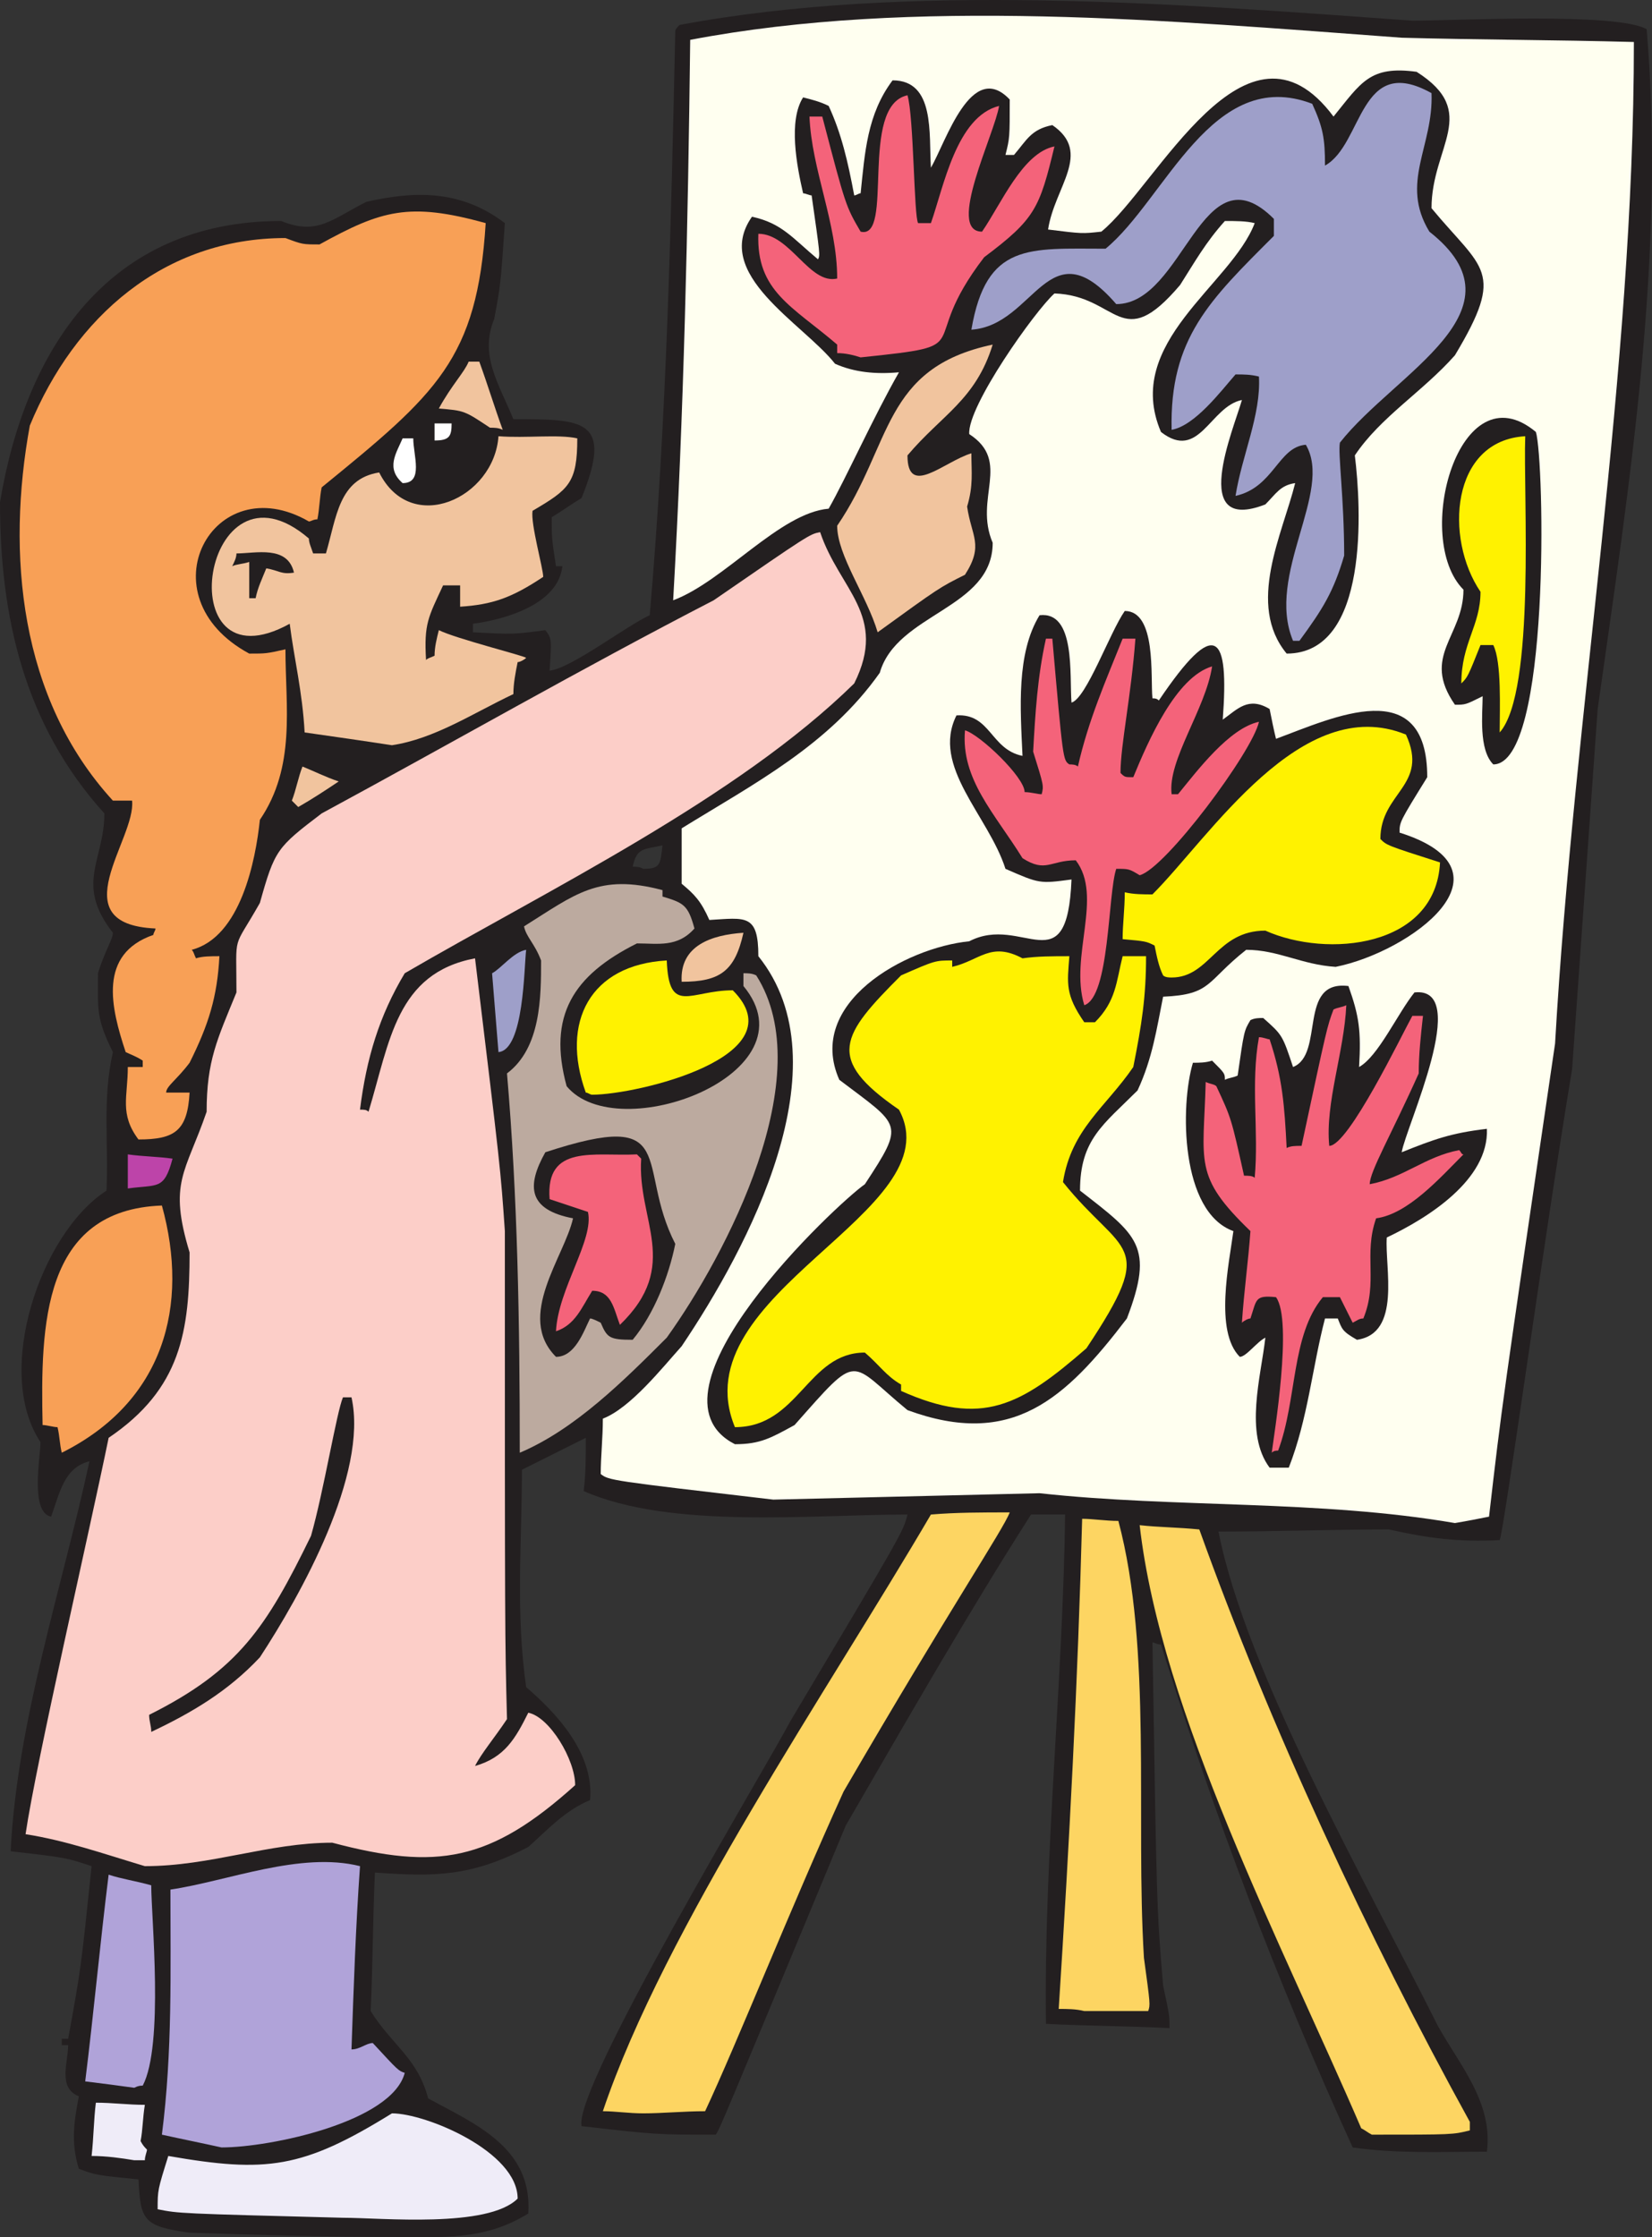
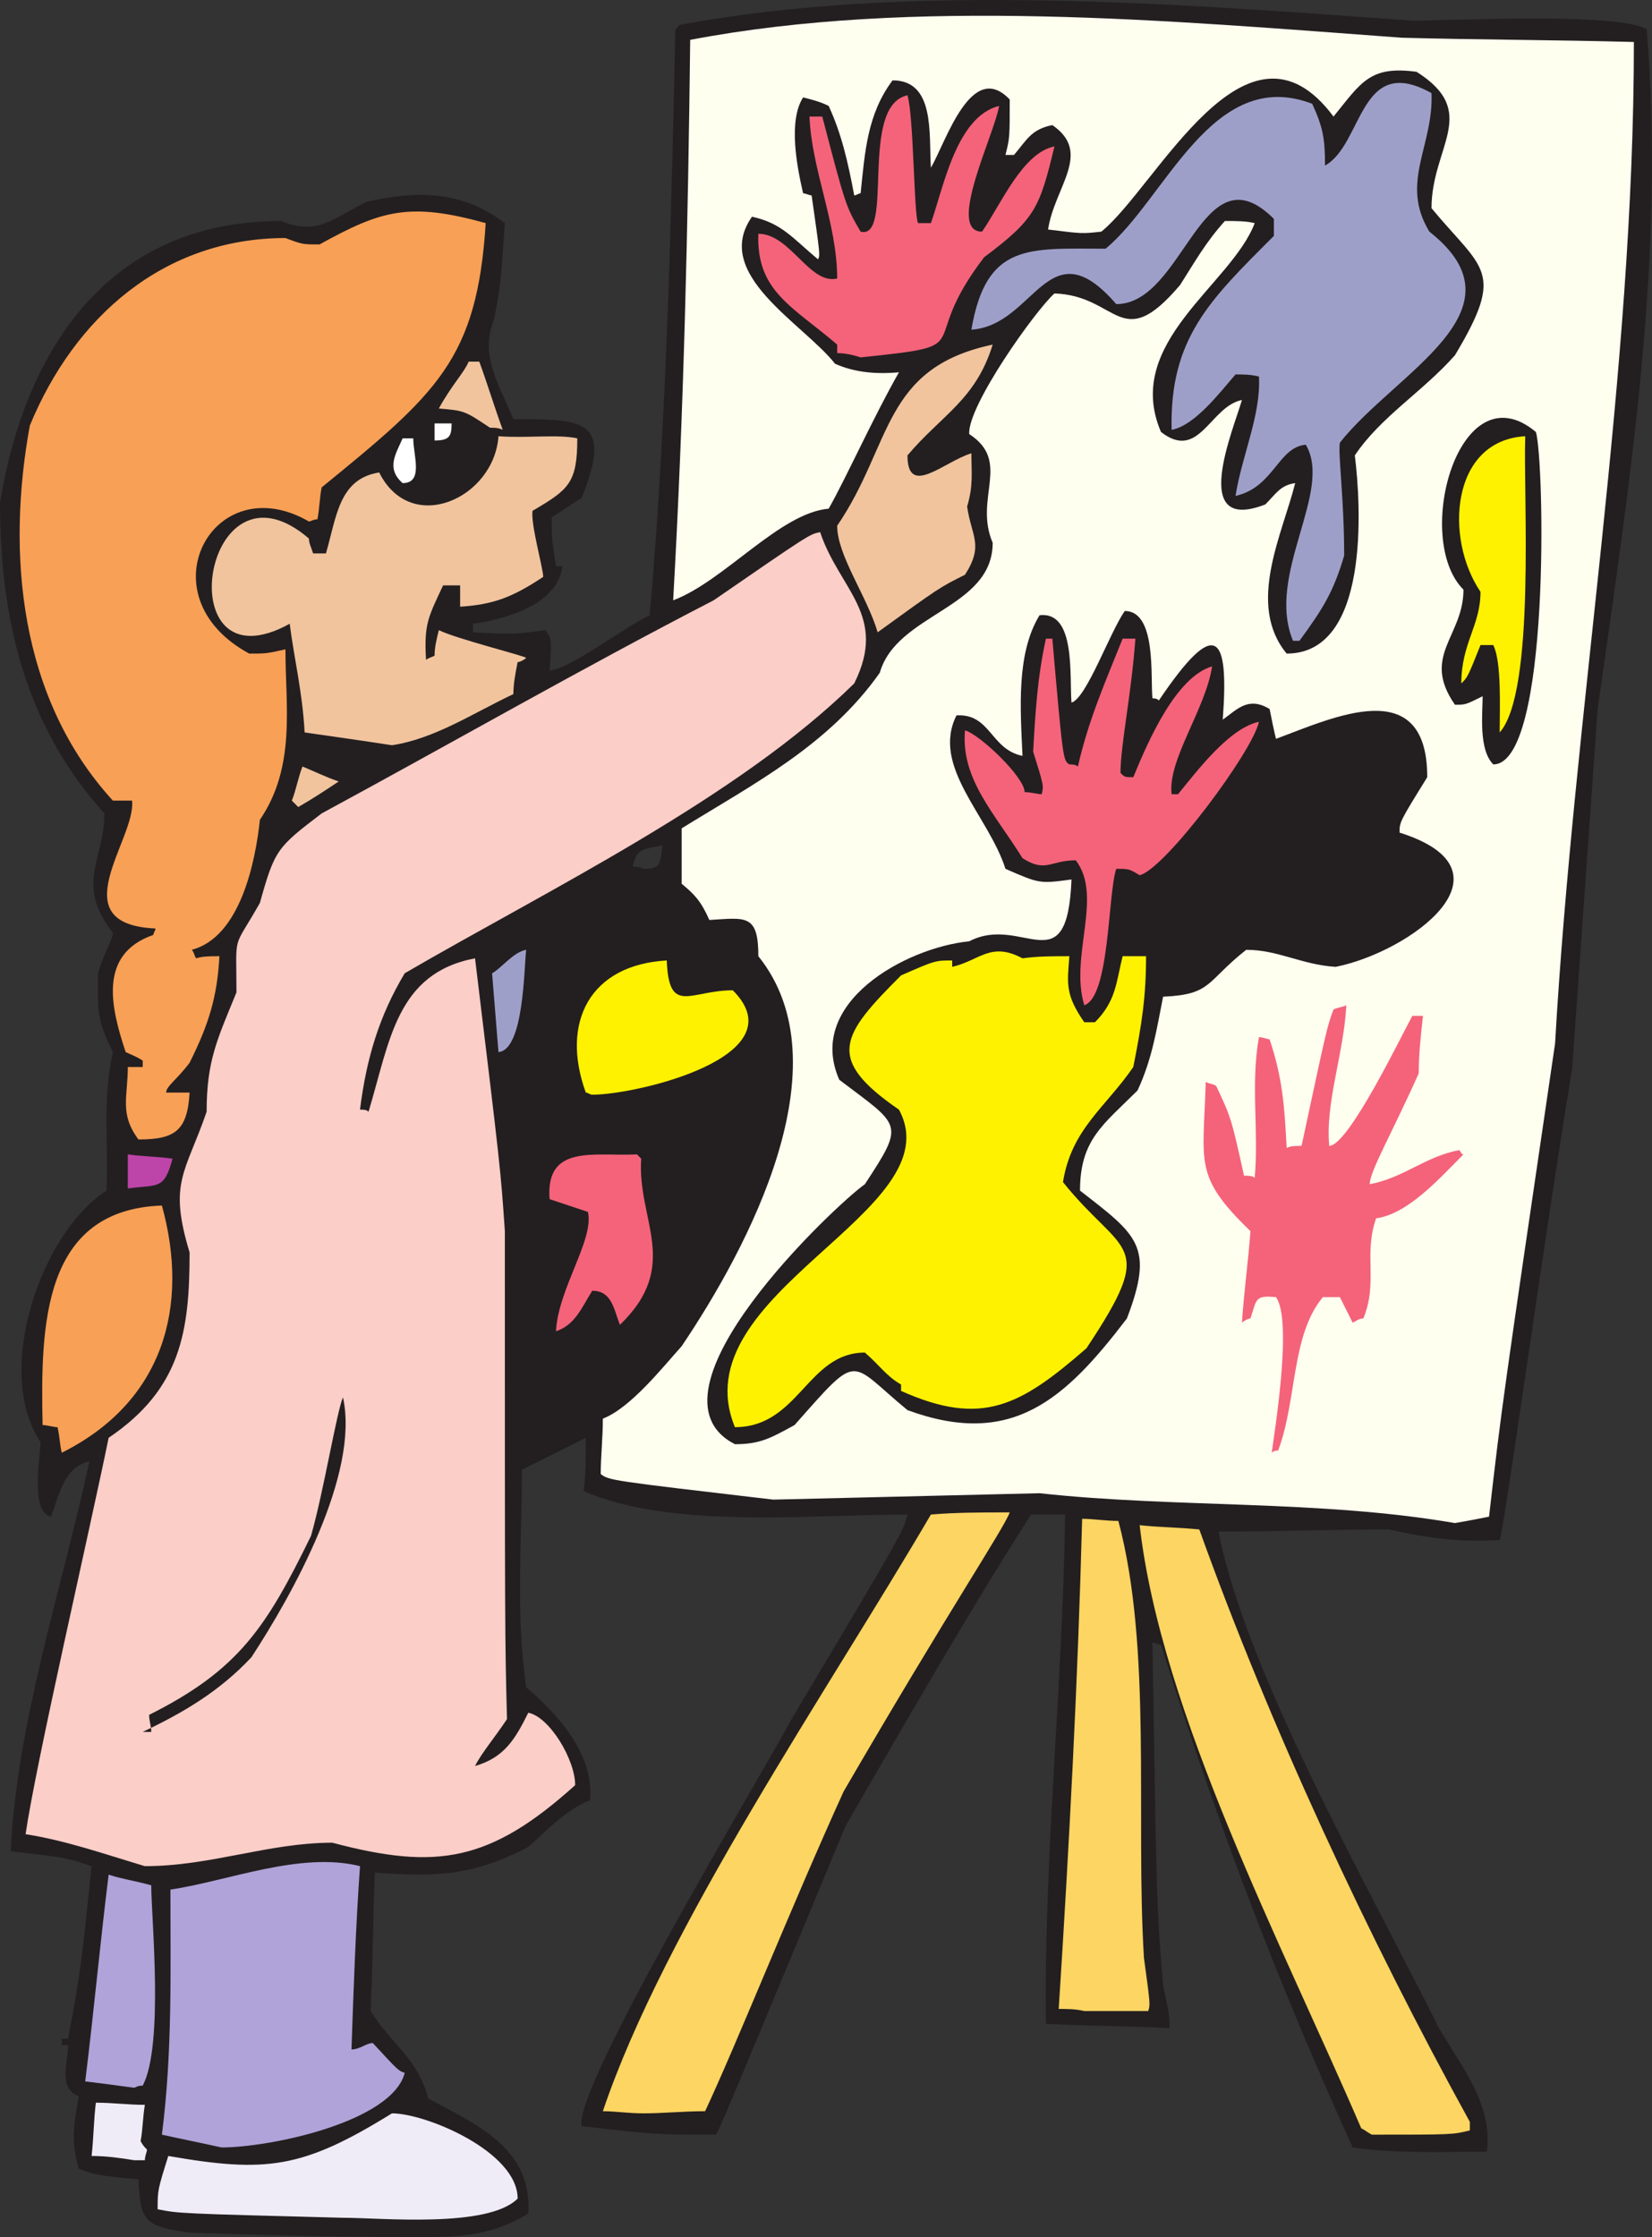
<svg xmlns="http://www.w3.org/2000/svg" width="581.63" height="787.361">
  <rect width="100%" height="100%" fill="#333333" stroke="none" />
  <path fill="#231f20" fill-rule="evenodd" d="M138 787.278c-24 0-48-.75-71.25-1.5-16.5-2.25-17.25-4.5-18-18.75-15-1.5-15-1.5-21-3.75-3-9.75-1.5-17.25 0-25.5-7.5-3-3.75-12-3.75-18h-2.25v-2.25H24c4.5-24.75 4.5-24.75 8.25-60.75-9-3-9-3-28.5-5.25 2.25-45.75 18-92.25 27.75-137.25-9 2.25-10.5 11.25-13.5 19.5-7.5-1.5-3.75-21-3.75-26.25-16.5-24.75 0-73.5 23.25-88.5.75-17.25-1.5-32.25 2.25-48.75-6-12-5.25-15-5.25-27.75 2.25-7.5 5.25-12 5.25-14.25-13.5-17.25-3-25.5-3-42C8.25 254.778 0 216.528 0 176.778c9-54 38.25-99 99-99 12.75 5.25 18-.75 30-6.75 16.5-3.75 33-4.5 48.75 7.5-1.5 21.75-1.5 21.75-3.75 33.75-5.25 12.75 1.5 22.5 6.75 35.25 24.75 0 35.25 0 24 27.75-3.75 2.25-6.75 4.5-10.5 6.75 0 7.5 0 7.5 1.5 17.25H198c-1.5 13.5-20.25 18.75-31.5 20.25v3c14.25.75 14.25.75 25.5-.75 2.25 3 2.25 3 1.5 14.25 7.5-.75 27-15.75 35.25-19.5 6-69 7.5-137.25 9-205.5 0-.75.75-1.5 1.5-2.25 80.25-15 174.75-7.5 258-1.5 15 0 72-3 82.5 3 6.75 79.5-6 159.75-17.25 239.25-3 42-6 84.75-9 126.75-9.75 58.5-24 162.75-25.5 165.75-15 .75-25.5-.75-39-3.75-20.25 0-39.75.75-60 .75 9.75 49.5 51.75 123 77.25 174 7.5 13.5 19.5 27 17.25 44.25-16.5 0-31.5.75-47.25-1.5-27-59.25-48.75-117-67.5-177-1.5 0-2.25-.75-3-.75 1.5 93.75 1.5 93.75 3.75 120.75 2.25 10.5 2.25 10.5 2.25 15-15-.75-29.25-.75-43.5-1.5-.75-60 6-120 6.75-179.25h-12c-22.5 35.25-43.5 72-65.25 109.5-44.25 106.5-44.25 106.5-45.75 108.75-21 0-21 0-47.25-3-3-13.5 65.25-126.75 73.5-142.5 39.75-66.75 39.75-66.75 41.25-72.75-33.75 0-83.25 5.25-114-8.25.75-6 .75-12 .75-18.75l-22.5 11.25c0 25.5-2.25 50.25 1.5 76.5 10.5 9 24 23.25 22.5 39.75-9 3.75-15 10.5-21.75 16.5-20.25 10.5-33 10.5-54 9-.75 16.5-.75 33-1.5 48.75 7.5 12 16.5 16.5 20.25 30.75 16.5 9 36.75 17.25 35.25 40.5-15.75 9.75-30.75 8.25-48 8.25m88.5-481.5c6 0 6-1.5 6.75-8.25-6.75 1.5-9 .75-10.5 7.5 1.5 0 2.25 0 3.75.75" />
  <path fill="#efecf8" fill-rule="evenodd" d="M120.75 780.528c-57.75-1.5-57.75-1.5-65.25-3 0-6.75 0-6.75 3.75-18.75 34.5 6 47.25 4.5 78.75-15 12 0 44.25 13.5 44.25 30-10.5 10.5-48 6.75-61.5 6.75m-73.5-20.25c-4.5-.75-9.75-1.5-15-1.5.75-6.75.75-12.75 1.5-18.75 6 0 11.25.75 17.25.75-.75 4.5-.75 9-1.5 12.75.75 1.5 1.5 2.25 2.25 3 0 .75-.75 2.25-.75 3.75h-3.75" />
  <path fill="#b0a3d9" fill-rule="evenodd" d="M78 755.778c-6.75-1.5-14.25-3-21-4.5 3.75-29.25 3-57.75 3-86.25 20.25-3 45.75-13.5 66.75-8.25-1.5 21-2.25 42.75-3 64.5 3 0 5.25-2.25 7.5-2.25 9 9.75 9 9.75 11.25 10.5-4.5 17.25-47.25 26.25-64.5 26.25" />
  <path fill="#fdd562" fill-rule="evenodd" d="M483 751.278c-1.5-.75-2.25-1.5-3.75-2.25-27.75-64.5-70.5-146.25-78-212.25 6.75.75 13.5.75 21 1.5 24.75 69 59.25 143.25 95.25 208.5v3c-6 1.5-6 1.5-34.5 1.5m-256.5-7.5c-5.25 0-9.75-.75-14.25-.75 21.75-64.5 79.5-148.5 115.5-210 9-.75 18-.75 27.75-.75-2.25 6-21 33.75-58.5 98.25-18.75 41.25-37.5 88.5-48.75 112.5-7.5 0-15 .75-21.75.75" />
  <path fill="#b0a3d9" fill-rule="evenodd" d="M47.25 734.778c-5.25-.75-11.25-1.5-17.25-2.25 3-24 5.25-48.75 8.25-72.75 4.5 1.5 9.75 2.25 15 3.75 0 11.25 4.5 56.25-3 70.5-.75 0-1.5 0-3 .75" />
  <path fill="#fdd562" fill-rule="evenodd" d="M381.75 707.778c-3-.75-6-.75-9-.75 3.75-58.5 6.75-115.5 8.25-172.5 3.75 0 8.25.75 12.75.75 12 45 6 104.25 9 153.75 2.25 16.5 2.25 16.5 1.5 18.75h-22.5" />
  <path fill="#fccec8" fill-rule="evenodd" d="M51 656.778c-15-4.5-27.75-9-42-11.25 3.75-25.5 22.5-106.5 29.25-139.5 25.5-17.25 28.5-37.5 28.5-65.25-7.5-24.75-1.5-27.75 6-49.5 0-18 3.75-25.5 10.5-42 0-21.75-1.5-14.25 8.25-31.5 5.25-18.75 6-19.5 21.75-31.5 45.75-24.75 91.5-51 138-75 33.75-23.25 33.75-23.25 37.5-24 6.75 20.25 24 29.25 12 53.25-41.25 40.5-108 72.75-158.25 102-9 15-13.5 30-15.75 48 1.5 0 2.25 0 3 .75 7.5-24.75 9.75-48.75 37.5-54 9 74.25 9 74.25 10.5 96 0 142.5 0 142.5.75 171.75-4.5 6.75-9 12-11.25 16.5 10.5-3 14.25-9.75 18.75-18.75 7.5 1.5 16.5 16.5 16.5 25.5-30 27-48.75 30-85.5 20.25-22.5 0-42.75 8.25-66 8.25" />
-   <path fill="#231f20" fill-rule="evenodd" d="M53.25 609.528c0-2.25-.75-3.75-.75-6 31.5-15.75 41.25-30.75 57-63 4.5-15.75 9-43.5 11.25-48.75h3c6 27-18 69.75-32.25 91.5-11.25 12-24 19.5-38.25 26.25" />
+   <path fill="#231f20" fill-rule="evenodd" d="M53.25 609.528c0-2.25-.75-3.75-.75-6 31.5-15.75 41.25-30.75 57-63 4.5-15.75 9-43.5 11.25-48.75c6 27-18 69.75-32.25 91.5-11.25 12-24 19.5-38.25 26.25" />
  <path fill="ivory" fill-rule="evenodd" d="M512.25 536.028c-48-8.25-98.25-5.25-146.25-10.5-31.5.75-63 1.5-93.75 2.25-57.75-6.75-57.75-6.75-60.75-9 0-6 .75-12.75.75-19.5 9.75-3.75 21-18 27.75-25.5 23.25-34.5 57.75-99 27-137.25 0-15-4.5-13.5-17.25-12.75-3-6.75-5.25-9-9.75-12.75v-19.5c25.5-15.75 51.75-29.25 69.75-54.75 6-21 39.75-22.5 39.75-45.75-6.75-15.75 6.75-28.5-8.25-38.25-.75-9.75 23.25-43.5 30-49.5 22.5.75 23.25 21.75 44.25-3 5.25-8.25 9-15 15.75-22.5 3.75 0 7.5 0 10.5.75-8.25 21.75-46.5 42-33 73.5 13.5 10.5 17.25-9 28.5-11.25-3 10.5-18.75 47.25 8.25 36.75 3.75-3.75 5.25-6.75 10.5-7.5-4.5 18-17.25 42.75-3 60 29.25 0 26.25-51.75 24-69.75 9-13.5 24-22.5 35.25-35.25 18-30 9.75-30-8.25-51.75 0-21.75 17.25-33.75-5.25-48-16.5-2.25-19.5 3.75-29.25 15.75-30.75-41.25-62.25 24.75-81.75 40.5-6.75.75-6.75.75-18.75-.75 2.25-15 15.75-27 1.5-36.75-7.5 1.5-9 5.25-13.5 10.5h-3c1.5-6 1.5-6 1.5-19.5-13.5-14.25-22.5 15-27.75 24-.75-12 1.5-30.75-13.5-30.75-9 12-9.75 25.5-11.25 39.75-.75 0-1.5.75-2.25.75-2.25-12-4.5-21.75-9-31.5-3-1.5-6-2.25-9-3-5.25 8.25-2.25 24 0 33.75.75 0 2.25.75 3 .75 3 21 3 21 2.25 22.5-9-7.5-12.75-12.75-23.25-15-14.25 20.25 18 37.5 29.25 51.75 6.75 3 14.25 3.75 22.5 3-9 15.75-18.75 37.5-24.75 48-17.25 1.5-36.75 25.5-54.75 32.25 3.75-66 5.25-132.75 6-197.25 78.75-15 168.75-6.75 250.5-.75 27.75.75 54 .75 81.75 1.5 0 117-21 234.75-27.75 352.5-18.75 127.5-18.75 127.5-23.25 166.5-3.75.75-7.5 1.5-12 2.25" />
-   <path fill="#231f20" fill-rule="evenodd" d="M447 516.528c-9-12-3-32.25-1.5-45.75-3 1.5-6.75 6.75-9 6.75-9-9-3.75-33-2.25-44.25-18.75-6.75-18.75-44.25-14.25-59.25 2.25 0 4.5 0 6.75-.75 4.5 4.5 4.5 4.5 4.5 6.75 1.5-.75 3-.75 4.5-1.5 2.25-15.75 2.25-15.75 4.5-19.5 1.5-.75 3-.75 4.5-.75 6.75 6 6.75 6 10.5 17.25 11.25-4.5 1.5-30.75 19.5-28.5 3.75 10.5 4.5 15.75 3.75 28.5 6.75-3.75 13.5-18.75 19.5-26.25 20.25-2.25-3 47.25-4.5 56.25 11.25-4.5 17.25-6.75 30-8.25.75 18-21 31.5-35.25 38.25-.75 10.5 5.25 33.75-10.5 36-5.25-3-5.25-3.75-6.75-7.5h-4.5c-4.5 17.25-6 35.25-12.75 52.5H447" />
  <path fill="#f8a056" fill-rule="evenodd" d="M21.75 511.278c-.75-3-.75-6-1.5-9-1.5 0-3.75-.75-5.25-.75-.75-35.25 0-75.75 42-77.25 9.75 35.25.75 69-35.25 87" />
-   <path fill="#bcaa9f" fill-rule="evenodd" d="M183 511.278c0-45.75-.75-90-4.5-133.5 12-9 12-27 12-39.75-2.25-6-5.25-8.25-6-12 18-11.25 26.25-18.75 48.75-12.75v2.25c7.5 2.25 9 3 11.25 11.25-6 6.75-12.75 5.25-20.25 5.25-22.5 11.25-31.5 25.5-24.75 50.25 18 21.75 87.75-4.5 62.25-35.25v-4.5c1.5 0 3 0 4.5.75 22.5 35.25-10.5 98.25-31.5 127.5-15 15-32.25 32.25-51.75 40.5" />
  <path fill="#f4637a" fill-rule="evenodd" d="M447.75 511.278c.75-6 7.5-46.5 1.5-54.75-7.5-.75-6.75.75-9 7.5-.75 0-2.25.75-3 1.5.75-11.25 2.25-21.75 3-32.25-20.25-19.5-16.5-24-15.75-52.5 1.5.75 3 .75 3.75 1.5 5.25 11.25 5.25 11.25 9.75 31.5 1.5 0 3 0 3.75.75 1.5-16.5-1.5-33 1.5-49.5 1.5 0 3 .75 3.75.75 4.5 13.5 5.25 23.25 6 38.25 1.5-.75 3-.75 5.25-.75 9-42 9-42 11.25-48 1.5-.75 3-.75 4.5-1.5-.75 16.5-7.5 34.5-6 49.5 6.75 0 25.5-39 29.25-45.75H501c-.75 6.75-1.5 13.5-1.5 20.25-9.75 21.75-17.25 34.5-17.25 39 12-2.25 19.5-9.75 31.5-12 .75.75.75 1.5 1.5 1.5-8.25 8.25-19.5 21-30.75 22.5-4.5 12.75.75 22.5-4.5 35.25-1.5 0-2.25.75-3.75 1.5l-4.5-9h-6c-11.25 13.5-9 36-15.75 54-.75 0-1.5 0-2.25.75" />
  <path fill="#231f20" fill-rule="evenodd" d="M258.75 508.278c-35.25-18 36-84.75 45.75-91.5 14.25-21.75 12.75-20.25-9-36.75-12-27 23.25-46.5 45.75-48.75 18.75-9.75 34.5 15.75 36-21.75-11.25 1.5-11.25 1.5-23.25-3.75-6-18.75-26.25-36-17.25-54 12-.75 12 12 23.25 14.25-.75-16.5-2.25-36 6-49.5 12.75-1.5 10.5 21 11.25 30.75 5.25-1.5 13.5-24.75 18.75-32.25 11.25 0 9 23.25 9.75 30.75.75 0 1.5 0 2.25.75 20.25-30 24.75-23.25 22.5 6.75 5.25-3.75 9-8.25 16.5-3.75.75 3.75 1.5 7.5 2.25 10.5 20.25-7.5 53.25-23.25 53.25 13.5-9.75 15.75-9.75 15.75-9.75 19.5 42.75 13.5 3.75 42-22.5 47.25-12-.75-20.25-6-31.5-6-14.25 11.25-12 15.75-29.25 16.5-2.25 11.25-3.75 21.75-9 33-12 12-20.25 17.25-20.25 35.25 20.25 15.75 26.25 19.5 16.5 45-21.75 28.5-40.5 45.75-77.25 32.25-21-17.25-16.5-21-39.75 5.25-8.25 4.5-12 6.75-21 6.75" />
  <path fill="#fff200" fill-rule="evenodd" d="M258.75 502.278c-19.5-47.25 77.25-75.75 57.75-111.75-26.25-18-20.25-26.25.75-47.25 12-5.25 12-5.25 18-5.25v2.25c9.75-2.25 13.5-9 24.75-3 5.25-.75 10.5-.75 16.5-.75-.75 9.75-1.5 13.5 5.25 23.25h3.75c7.5-7.5 7.5-14.25 9.75-23.25h8.25c0 14.25-1.5 24-4.5 39-9.75 14.25-21.75 21.75-24.75 40.5 21 26.25 33.75 20.25 8.25 58.5-23.25 20.25-36.75 27.75-65.25 15v-2.25c-5.25-3-7.5-6.75-12.75-11.25-20.25 0-23.25 26.25-45.75 26.25" />
  <path fill="#231f20" fill-rule="evenodd" d="M195.75 477.528c-14.25-14.25 3-35.25 6-48.75-15.75-3-16.5-11.25-9.75-23.25 48-15.75 31.5 4.5 45.75 32.25-2.25 11.25-7.5 24.75-15 33.75-8.25 0-9-.75-11.25-6-1.5-.75-3-1.5-3.75-1.5-2.25 4.5-5.25 13.5-12 13.5" />
  <path fill="#f4637a" fill-rule="evenodd" d="M195.75 468.528c.75-15 13.5-32.25 11.25-42l-13.5-4.5c-1.5-19.5 15.75-15 30.75-15.75l1.5 1.5c-1.5 21.75 14.25 37.5-7.5 58.5-2.25-6-3-12-9.75-12-3.75 6-6 12-12.75 14.25" />
  <path fill="#bd44a9" fill-rule="evenodd" d="M45 418.278v-12c5.25.75 10.5.75 15.75 1.5-3 11.25-5.25 9-15.75 10.5" />
  <path fill="#f8a056" fill-rule="evenodd" d="M48.75 401.028c-6.75-9-3.75-15-3.75-25.5h5.25v-2.25c-2.25-1.5-4.5-2.25-6-3-5.25-15.75-9.75-34.5 9.75-41.25 0-.75.75-1.5.75-2.25-33.75-1.5-6.75-31.5-8.25-45h-6.75c-33-36-37.5-87-29.25-132 15.75-38.25 47.25-66 90-66 6 2.25 6 2.25 12 2.25 21.75-12 31.5-15 58.5-7.5-3 48-17.25 60-57.75 93-.75 3.75-.75 7.5-1.5 11.25-1.5 0-2.25.75-3 .75-33.75-19.5-58.5 26.25-21 46.5 6 0 6 0 12.75-1.5 0 20.25 3.75 41.25-9 60-1.5 14.25-6.75 41.25-24 45.75.75.75.75 1.5 1.5 3 2.25-.75 5.25-.75 8.25-.75-.75 14.25-3.75 24-10.5 37.5-4.5 6-8.25 8.25-8.25 10.5h8.25c-.75 13.5-5.25 16.5-18 16.5" />
  <path fill="#fff200" fill-rule="evenodd" d="M208.5 385.278c-.75 0-1.5-.75-2.25-.75-9-24.75 1.5-45 28.5-46.5.75 19.5 8.25 10.5 23.25 10.5 23.25 23.25-33.75 36.75-49.5 36.75" />
  <path fill="#9e9fc9" fill-rule="evenodd" d="M175.5 370.278c-.75-9-1.5-18.75-2.25-27.75 3-1.5 7.5-7.5 12-8.25-.75 6-.75 35.25-9.75 36" />
  <path fill="#f4637a" fill-rule="evenodd" d="M381.75 353.778c-5.25-17.25 6.75-38.25-3-51-9 0-10.5 4.5-18.75-.75-9.75-15.75-21.75-27.75-20.25-45 5.25 1.5 21 16.5 21 21.75 2.25 0 4.5.75 6 .75.75-3 .75-3-3-15 .75-13.5 1.5-26.25 4.5-39.75h2.25c3.75 42.75 3.75 42.75 6 44.25.75 0 2.25 0 3 .75 3.75-16.5 9.75-30 15.75-45h4.5c-1.5 20.25-5.25 37.5-5.25 47.25 1.5 1.5 1.5 1.5 4.5 1.5 5.25-12.75 15-35.25 27.75-39-2.25 15-15.75 33-14.25 45h2.25c6.75-8.25 18-23.25 28.5-25.5-2.25 10.5-33 51.75-42 54-3.75-2.25-3.75-2.25-8.25-2.25-3 9-2.25 45-11.25 48" />
-   <path fill="#f1c49e" fill-rule="evenodd" d="M240 345.528c-.75-12.75 10.5-16.5 21.75-17.25-3 13.5-8.25 17.25-21.75 17.25" />
-   <path fill="#fff200" fill-rule="evenodd" d="M412.5 344.028c-.75 0-2.25 0-3-.75-1.5-3-2.25-6.75-3-10.5-3-1.5-3-1.5-11.25-2.25 0-5.25.75-10.5.75-16.5 3 .75 6.75.75 9.75.75 20.25-20.25 52.5-71.25 89.25-56.25 8.25 18-9 20.25-9 36.75 2.25 2.25 2.25 2.25 21 8.25-1.5 30-39.75 33.75-61.5 24-17.25 0-19.5 16.5-33 16.5" />
  <path fill="#f1c49e" fill-rule="evenodd" d="m105 284.028-2.25-2.25c1.5-3.75 2.25-8.25 3.75-12 3.75 1.5 8.25 3.75 12.75 5.25-4.5 3-9 6-14.25 9" />
  <path fill="#231f20" fill-rule="evenodd" d="M525.75 269.028c-5.25-5.25-3.75-18-3.75-24-6 3-6 3-9.75 3-12-17.25 3-24 3-40.5-18-18-1.5-78 25.5-55.5 3 9.75 5.25 117-15 117" />
  <path fill="#f1c49e" fill-rule="evenodd" d="M138 262.278c-9.75-1.5-20.25-3-30.75-4.5-.75-14.25-3.75-26.25-5.25-38.25-43.5 24-30.75-62.25 6.75-30 0 1.5.75 3 1.5 5.25h4.5c3.75-12.75 4.5-26.25 18.75-28.5 11.25 22.5 40.5 9 42-12.75 9.75.75 21-.75 27.75.75 0 15.75-3 18-15.75 25.5-.75 4.5 3.75 20.25 3.75 23.25-11.25 7.5-18 9.75-29.25 10.5v-7.5h-6c-5.25 11.25-6.75 13.5-6 26.25.75-.75 1.5-.75 3-1.5 0-3 .75-6 1.5-9 6 3 30 9 30.75 9.75-.75.75-2.25 1.5-3 1.5-.75 3.75-1.5 7.5-1.5 11.25-14.25 6.75-27.75 15.75-42.75 18" />
  <path fill="#fff200" fill-rule="evenodd" d="M528 257.778c0-8.25.75-24.75-2.25-30.75h-4.5c-4.5 11.25-4.5 11.25-6.75 13.5 0-14.25 6.75-20.25 6.75-32.25-12.75-18.75-10.5-53.25 15.75-54.75-.75 20.25 3.75 90-9 104.25" />
  <path fill="#9e9fc9" fill-rule="evenodd" d="M455.25 225.528c-9.75-23.25 14.25-52.5 4.5-69-9.75.75-11.25 15-24.75 18 2.25-14.25 9-28.5 8.25-42-3-.75-5.25-.75-8.25-.75-5.25 6-14.25 18-22.5 19.5-.75-32.25 13.5-45.75 36-68.25v-6c-25.5-25.5-31.5 30-55.5 30-24-27.75-28.5 7.5-51 9 5.25-30.75 20.25-28.5 47.25-28.5 21-17.25 37.5-64.5 72.75-51 3.75 8.25 4.5 12 4.5 21.75 13.5-7.5 12-39.75 37.5-25.5.75 18.75-11.25 31.5-.75 48.75 35.25 27.75-12 49.5-31.5 74.25-.75 3.75 1.5 19.5 1.5 39.75-3.75 12.75-7.5 18.75-15.75 30h-2.25" />
  <path fill="#f1c49e" fill-rule="evenodd" d="M309 222.528c-3.75-12.75-14.25-27-14.25-37.5 19.5-28.5 15.75-55.5 54.75-63.75-6 19.5-18 24.75-30 39 0 15 12.75 2.25 22.5-.75 0 6.75.75 11.25-1.5 18.75 1.5 10.5 6 13.5-.75 24-9 4.5-9 4.5-30.75 20.25" />
-   <path fill="#231f20" fill-rule="evenodd" d="M87.75 210.528v-12.75c-2.25.75-4.5.75-6 1.5.75-1.5 1.5-3 1.5-4.5 6.75 0 18-3 20.25 6.75-4.5.75-5.25-.75-9.75-1.5-1.5 3.75-3 6.75-3.75 10.5h-2.25" />
  <path fill="#fff" fill-rule="evenodd" d="M141.75 170.028c-6-5.25-2.25-10.5 0-15.75h3.75c0 6 3.75 15.75-3.75 15.75m11.25-15v-6h6c0 4.5-.75 6-6 6" />
  <path fill="#f1c49e" fill-rule="evenodd" d="M172.5 150.528c-9-6-9-6-18-6.75 4.5-8.25 9-12.75 10.5-16.5h3.75c3 8.25 5.25 15.75 8.25 24-1.5-.75-3-.75-4.5-.75" />
  <path fill="#f4637a" fill-rule="evenodd" d="M303 125.778c-2.25-.75-5.25-1.5-8.25-1.5v-3c-15.75-13.5-28.5-18.75-27.75-39 11.25 0 18 18 27.75 15.75 0-19.5-9-38.25-9.75-57h4.5c8.25 31.5 8.25 31.5 13.5 40.5 12 3-.75-44.25 16.5-48 2.25 7.5 2.25 42.75 3.75 45h4.5c4.5-12.75 9-37.5 24-41.25-1.5 9.75-18.75 44.25-6 44.25 6.75-9.75 14.25-27.75 25.5-30-5.25 21.75-6.75 25.5-24.75 39-24.75 32.25 0 30.75-43.5 35.25" />
</svg>